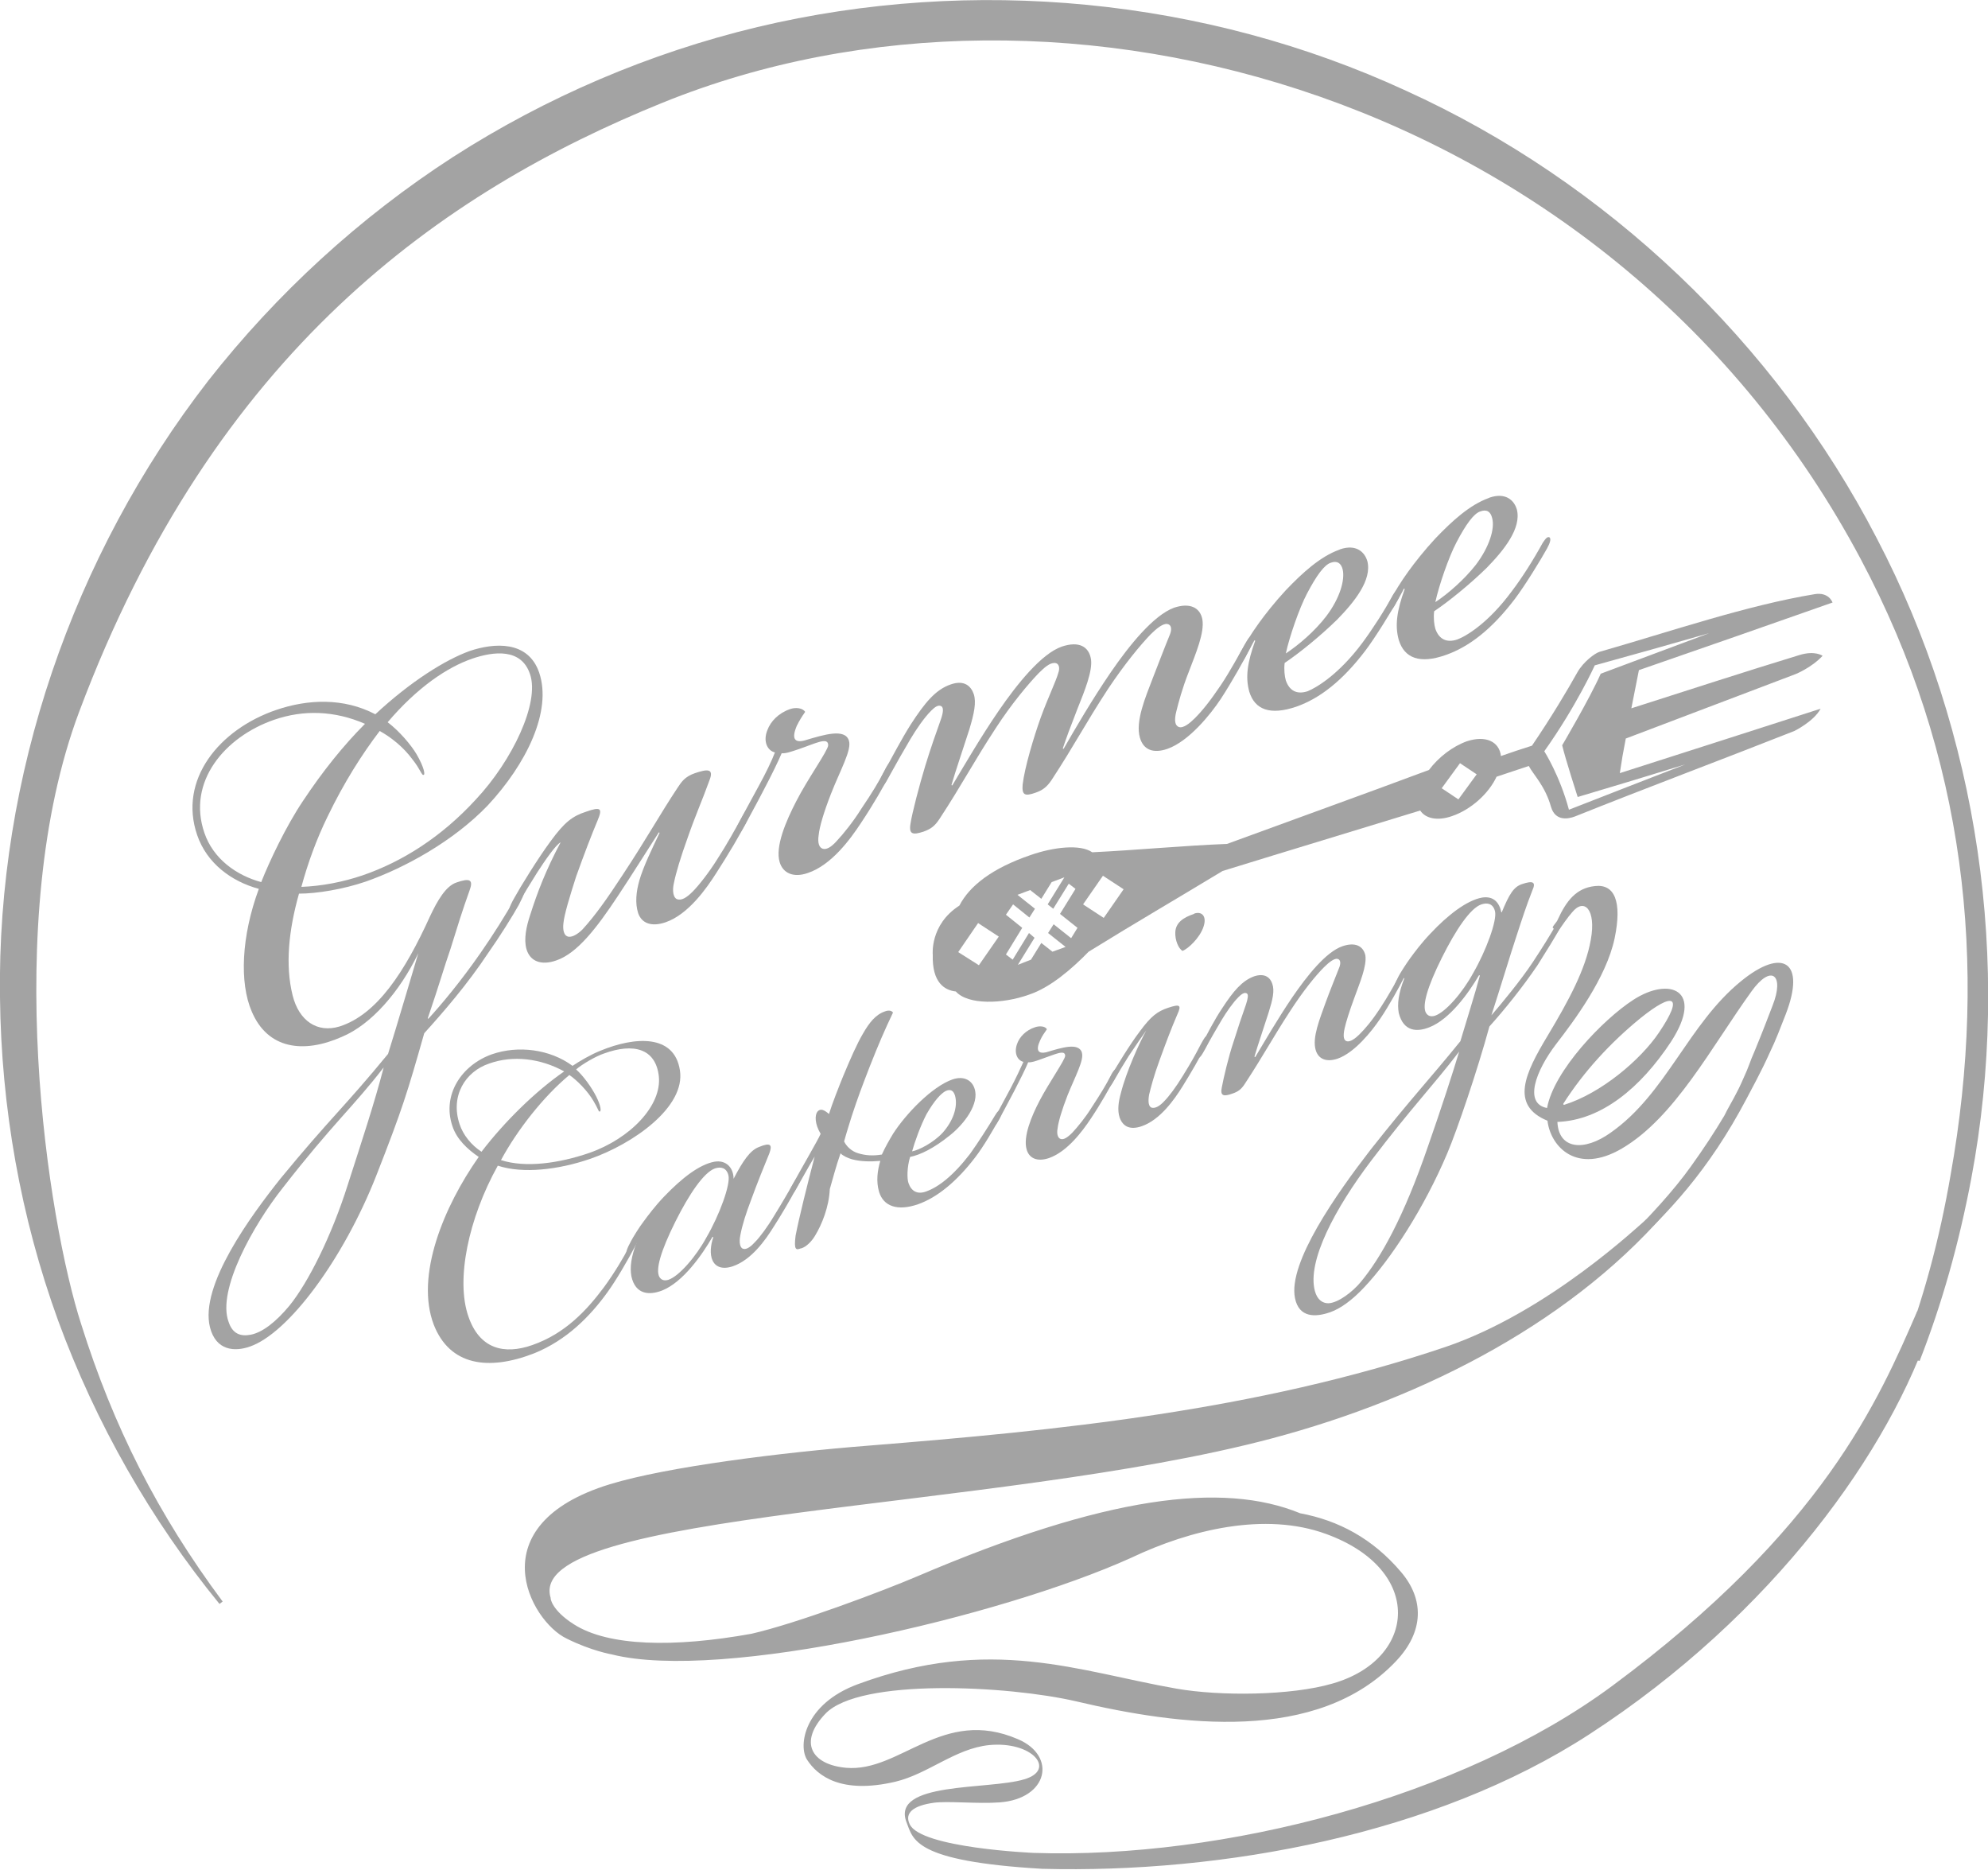
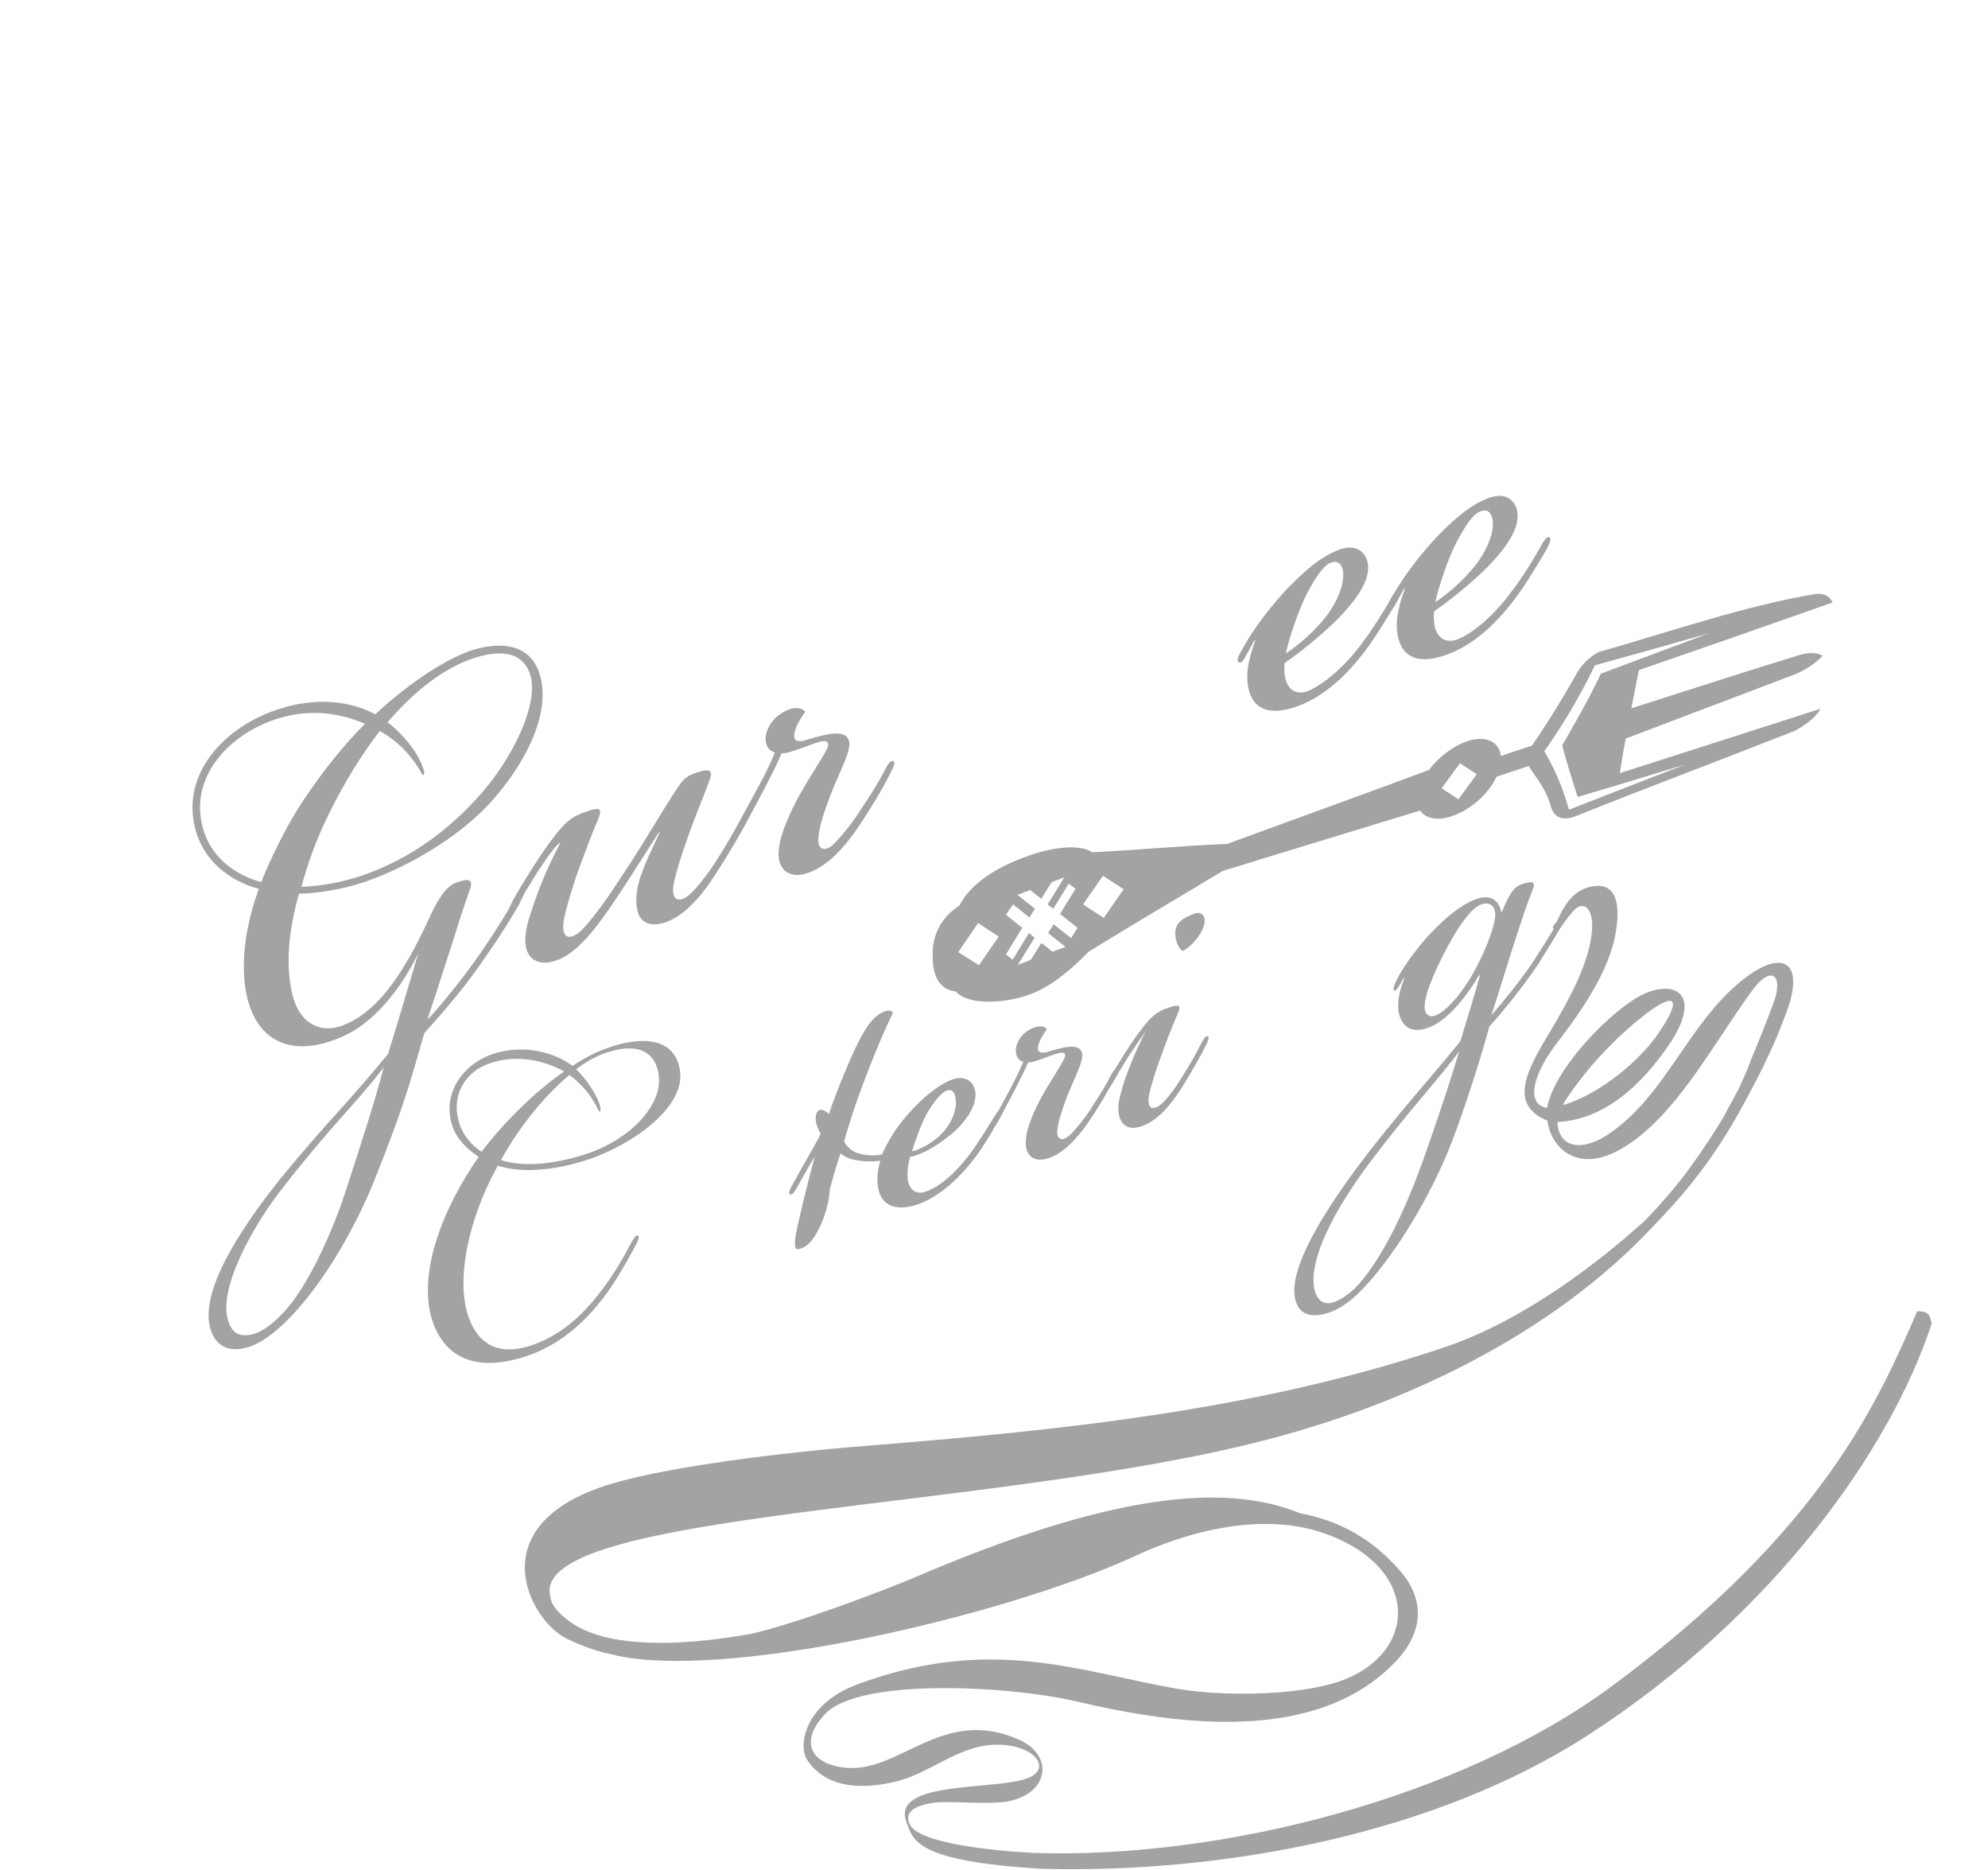
<svg xmlns="http://www.w3.org/2000/svg" width="500" height="470.2" viewBox="0 0 500 470.2" fill="none">
  <style type="text/css">
	.st0{fill:#A3A3A3;}
</style>
  <g>
    <path class="st0" d="M122.6,202.6c-8.6,8.9-20.7,15.6-30.7,19.1c-5.6,1.9-12.2,3-16.7,3c-2.6,9.2-3.5,18-1.6,25.6   c1.6,6.4,6.2,9.5,11.8,7.8c9.4-3,16.4-13.7,22.8-27.8c1.8-3.8,3.9-7.5,6.6-8.4c3.4-1.2,4.3-0.7,3.3,2c-1.8,5-3,8.9-4.8,14.7   c-1.7,4.9-2.7,8.6-5.7,17.4l0.1,0.2c3.4-3.7,8.3-9.6,13.1-16.5c3.4-4.9,6.1-9.2,8.9-14.1c0.8-1.2,1.3-2.4,2-2.1   c0.5,0.2,0.2,1.3-1.2,4c-1.5,2.7-4.8,8-7.7,12.1c-5.3,8-11.4,15-16.1,20.2c-4.3,15.1-5.4,18.8-12.1,35.9   c-8.3,21-22.1,39.6-31.8,42.9c-3.7,1.3-8.5,1.1-10-4.9c-2.6-10.5,10.3-28,17.7-37.3c12.4-15.1,16.1-18,27.1-31.4   c1.8-5.7,7.6-25.3,7.6-25.3c-4.7,9.7-11.8,17.9-19.2,21c-9.7,4.3-18.7,3.1-22.7-6.4c-3.1-7.2-2.6-18.9,1.8-30.8   c-7-1.9-13.1-6.5-15.5-13.5c-4.8-13.9,5.5-26.6,19.9-31.5c7.9-2.7,16.9-3.1,24.9,1.1c8.8-8.2,17.6-13.7,23.7-15.9   c6.2-2.1,14.7-2.7,17.5,5.4C138.9,178.8,132.4,192.1,122.6,202.6 M51.4,209.4c2.2,6.5,8,10.7,14.3,12.4c2.1-5.3,6.2-14,10.5-20.4   c4.9-7.4,10.2-14,15.6-19.4c-7.6-3.3-15.4-3.6-22.9-1C56.5,185.3,47,196.6,51.4,209.4 M71.1,298.7c-7.3,9.2-16.6,25.7-13.6,33.7   c1,3,3,3.7,5.6,3.2c2.9-0.6,6.2-3.1,9.7-7.3c4.7-5.8,10.6-17.5,14.7-30.5c3.5-10.9,6.6-20.2,9-29.4   C88.6,278.6,83.7,282.5,71.1,298.7 M118.8,165.6c-6.4,2.2-13.9,7.3-21.3,16c2.9,2.2,5.9,5.7,7.3,8.1c1.9,3.3,2.1,5,1.8,5.1   c-0.5,0.4-0.8-1.3-2.9-3.9c-2.2-3-5.3-5.5-8.2-7.1c-4.5,5.9-9,13-13.1,21.5c-2.8,5.7-5,11.8-6.6,17.7c5.1-0.2,10.4-1.2,15.4-2.9   c9.9-3.4,19.8-9.6,28.5-19.1c9.1-9.7,16.1-24.3,13.6-31.5C131.1,162.9,124.1,163.8,118.8,165.6" />
    <path class="st0" d="M135.1,219.4c-1.9,3-3.3,5.3-4.5,7.5c-1,1.7-1.5,2.5-2.2,2.3c-0.5-0.2-0.4-1.1,1-3.5c1.3-2.4,5.9-9.9,9.1-14.2   c3.5-4.8,5.5-6.3,8.9-7.4c3.7-1.3,4.2-0.9,2.9,2.2c-1.4,3.3-3.4,8.5-5.4,14.1c-1.5,4.7-3,9.5-3.2,11.8c-0.2,1.7,0.2,2.9,0.9,3.2   c0.9,0.5,2.5-0.3,3.9-1.7c3.2-3.5,6.1-7.6,10.1-13.7c6.2-9.4,9.6-15.6,13.8-21.9c1-1.5,1.8-2.8,4.4-3.7c3-1,4.9-1.3,3.6,1.9   c-1.8,5-3.5,8.7-5.5,14.5c-1.7,4.7-2.9,8.7-3.4,11.2c-0.5,2.1-0.1,3.8,0.8,4.1c1.1,0.4,2.4-0.4,3.9-1.9s4.1-4.8,6.1-8   c2.6-4,4.6-7.7,6-10.2c0.7-1.4,1.5-2.5,2-2.1c0.7,0.2-0.3,2.1-0.6,2.8c-1.4,2.9-4.5,8.1-7.6,12.9c-2.3,3.6-6.9,10.3-12.7,12.3   c-3.5,1.2-6,0.3-6.9-2.3c-0.8-2.5-0.5-5.4,0.3-8.2c1-3.5,3.2-8,5.1-12l-0.2-0.1c-2.6,4-6.9,10.9-10.3,16   c-5.3,8-10.2,14.4-15.5,16.2c-3.7,1.3-6.6,0.3-7.5-2.9c-0.7-2.5,0-5.7,0.9-8.4c1.9-6,4-11.4,7.7-18.4   C139.8,212.4,137.1,216.3,135.1,219.4" />
    <path class="st0" d="M213.5,186.2c0.8,2.3-2.2,7.5-4.5,13.4c-1.8,4.6-2.9,8.3-3.1,10.4c-0.3,1.9,0.1,3.1,1,3.4   c0.9,0.3,2.1-0.3,3.6-2c1.6-1.7,4.1-4.8,6.1-8c2.9-4.3,4.4-6.8,5.9-9.7c0.8-1.7,1.7-2.6,2.2-2.3c0.7,0.3-0.2,1.8-1.1,3.7   c-1.4,2.7-3.9,7.1-7.1,11.9c-2.7,4.1-7.4,10.5-13.3,12.5c-3.7,1.3-6.3,0-7.1-2.7c-1.2-3.9,1.6-10.4,4.2-15.4c2.8-5.5,7.9-12.6,8-14   c0-2.2-3.1-0.5-7.5,1c-1.8,0.6-3.2,1.1-4.2,1c-0.9,2.1-2.5,5.4-4.4,9c-2,3.9-3.5,6.5-4.8,9c-1.1,2-1.7,2.6-2.2,2.3   c-0.5-0.2-0.2-1.3,1-3.5c1.4-2.7,2.5-4.6,4.7-8.7c1.7-3.1,3.2-6.2,4-8.3c-2-0.5-3-2.9-1.9-5.6c0.8-2.2,2.8-4.3,5.7-5.3   c1.4-0.5,3.2-0.3,3.8,0.7c-0.9,1.3-1.4,2.1-2.1,3.5c-1.4,3.3-0.5,4.3,1.9,3.7C207.3,184.7,212.5,183.1,213.5,186.2L213.5,186.2z" />
-     <path class="st0" d="M239.1,172.1c3.4-1.2,5.1,0.4,5.8,2.4c0.7,2.1,0.1,4.9-1.1,8.9c-1.4,4.4-3.5,10.5-4.5,14l0.2,0.1   c3-5,7.1-12.1,11.7-18.8c4.6-6.7,10.7-14.3,15.8-16.1c4.4-1.5,6.9,0,7.4,3.2c0.4,3-1.6,7.9-3.4,12.4c-1.8,4.6-2.8,7.3-3.7,10   l0.2,0.1c2.8-4.9,7.3-12.6,11.9-19.3s10.7-14.3,15.9-16.2c3.9-1.3,6.5-0.1,7.1,2.9c0.6,3.4-1.7,8.7-3.4,13.2   c-1.7,4.3-2.6,7.8-3.1,9.8c-0.7,2.6-0.3,3.8,0.6,4.1c1.1,0.4,2.8-1,4-2.2c1.8-1.8,3.7-4.1,6.6-8.4c2.2-3.3,4.6-7.7,6-10.2   c0.7-1.2,1.2-2.2,1.9-1.8c0.5,0.2,0.2,1.1-0.6,2.8c-1,2.1-4.7,8.7-7.4,12.8c-2.6,3.9-8,10.6-13.4,12.5c-3.5,1.2-6,0.3-6.9-2.8   c-1.2-4.1,1.4-10.2,3.2-14.9c1.6-4.1,3-7.8,4.4-11.2c0.4-1.1,0.4-2.3-0.7-2.5s-2.8,1.2-4.2,2.6c-2.6,2.7-6.5,7.4-10.7,13.7   c-5.7,8.7-8.5,14.2-14.2,22.9c-1.2,1.8-2.3,2.6-4,3.2c-2.8,1-3.5,0.6-3.3-2c0.5-4.3,2.8-12,4.6-17c1.7-4.7,3.8-9,4.4-11.2   c0.4-1.1,0.2-2.4-1-2.4s-2.4,1-4,2.6c-2.6,2.7-6.8,7.7-10.7,13.7c-5.7,8.7-8.5,14.2-14.2,22.9c-1.2,1.8-2.1,2.5-4,3.2   c-2.5,0.8-3.8,0.9-3.3-2c0.4-2.7,2.3-9.9,3.7-14.5s2.8-8.5,3.9-11.6c0.7-2,0.7-3,0.2-3.4c-0.8-0.5-1.7,0.2-2.6,1.1   c-1.8,1.8-3.7,4.6-5.2,7.1c-1.6,2.7-3.6,6.2-5.3,9.3c-1.2,2.2-1.7,3-2.5,2.6c-0.5-0.4,0-1.6,1.5-4.3s4.1-7.7,6.4-11.3   C232.6,176.7,235.3,173.4,239.1,172.1" />
    <path class="st0" d="M342.6,161.7c2.6-3.5,5.5-8,7.8-12.2c0.8-1.2,1.2-1.6,1.7-1.4c0.5,0.4,0.1,1.5-0.6,2.8   c-1.6,2.9-5.6,9.4-8.1,12.7c-5.7,7.5-11.4,12-17.4,14.1c-6.5,2.2-10.4,0.8-11.8-3.8c-1-3.6-0.5-7.3,1.5-12.8l-0.2-0.1   c-0.4,0.7-1.7,3.1-2.4,4.4c-0.6,1-1.1,1.4-1.6,1.1c-0.5-0.4-0.1-1.4,0.4-2.3c1.6-2.9,2.7-4.7,4.7-7.5c1.5-2.1,4.1-5.4,6.8-8.3   c4.2-4.4,8.7-8.5,13.5-10.2l0.2-0.1c3.9-1.3,6.1,0.6,6.8,3c1.2,4.7-3.2,10.2-7.6,14.7c-4.3,4.2-9.5,8.4-13.2,10.9   c-0.2,1.7,0,3.4,0.3,4.4c0.9,2.6,2.8,3.6,5.5,2.7C331.1,172.9,336.7,169.6,342.6,161.7 M333.6,154.9c3.4-4.5,4.7-9.1,4.1-11.7   c-0.4-1.6-1.4-2.3-3-1.7c-1.6,0.5-3.6,3.2-6,7.8c-1.9,3.6-4.4,10.8-5.3,15C326.6,162.2,330.7,158.7,333.6,154.9" />
    <path class="st0" d="M380.2,148.7c2.6-3.4,5.5-8,7.8-12.2c0.8-1.2,1.2-1.6,1.7-1.4c0.5,0.4,0.1,1.5-0.6,2.8   c-1.6,2.9-5.6,9.4-8.1,12.7c-5.7,7.5-11.4,12-17.4,14.1c-6.5,2.3-10.4,0.8-11.8-3.8c-1-3.6-0.5-7.3,1.5-12.8l-0.2-0.1   c-0.3,0.7-1.7,3.1-2.4,4.4c-0.6,1-1.1,1.4-1.6,1.1c-0.5-0.4-0.1-1.4,0.4-2.3c1.6-2.9,2.7-4.7,4.7-7.5c1.5-2.1,4.1-5.4,6.8-8.3   c4.2-4.4,8.7-8.5,13.5-10.2l0.2-0.1c3.9-1.3,6.1,0.6,6.8,3c1.2,4.7-3.2,10.2-7.6,14.7c-4.3,4.2-9.5,8.4-13.2,10.9   c-0.2,1.7,0,3.4,0.3,4.4c0.9,2.6,2.8,3.6,5.5,2.7C368.7,160,374.3,156.7,380.2,148.7 M371.2,142c3.4-4.5,4.8-9.1,4.1-11.7   c-0.4-1.7-1.4-2.3-3-1.7c-1.6,0.5-3.6,3.2-6,7.8c-1.9,3.6-4.4,10.8-5.3,15C364.2,149.3,368.3,145.7,371.2,142" />
    <path class="st0" d="M144,268c1.8-1.2,4.5-2.8,7-3.8c8.7-3.6,18.6-4.2,20,4.9c1.5,9.3-11.9,18.6-22.6,22.3   c-7.9,2.7-16.8,3.8-23.2,1.7c-7.4,13.3-10.6,28.7-7.4,37.9c2.8,8.2,9,9.7,16.1,7.2c8.3-2.9,13.7-8.8,17.9-14.4   c2.8-3.8,5.2-7.9,6.3-10.1c1.3-2.5,1.9-3.3,2.4-3c0.4,0.2,0,1.3-0.5,2.2c-2.3,4.3-4.9,8.8-7.2,12c-4.4,6.1-10.3,12.1-18.5,15.4   c-11.6,4.5-21.2,3-25.2-7.2c-4.7-12.3,2.5-29.7,11.3-42.2c-2.8-1.9-5.5-4.4-6.6-7.7c-2.7-7.9,2.3-15.4,9.9-18.1   C130.3,262.8,138.3,263.8,144,268 M115.6,282.7c0.9,2.7,2.9,5.2,5.5,6.9c5.9-7.7,13.7-15.3,20.8-20.2c-6-3.3-12.9-4.1-18.8-2   C117,269.4,113.2,275.6,115.6,282.7 M165.7,270.6c-0.8-7-6.4-8.4-13.8-5.7c-2.1,0.7-5.5,2.7-7,4c1.8,1.6,3.9,4.5,5.1,6.9   c1.1,2.2,1.3,3.7,0.8,3.7c-0.3,0-0.4-0.8-1.5-2.6c-1.5-2.6-4.2-5.3-6.1-6.6c-6.5,5.4-13.1,13.8-17.2,21.4c6.2,2,14.6,0.8,22.2-1.8   C158.5,286.3,166.5,278,165.7,270.6" />
-     <path class="st0" d="M190.9,288.4c2.9-1.2,3.4-0.6,2.6,1.6c-1.1,2.7-3,7.3-4.7,12c-1.1,2.9-2.1,5.9-2.6,8.6c-0.4,2,0,3.2,0.7,3.4   c0.9,0.3,2.1-0.7,3-1.7c1.2-1.2,3.2-3.9,4.8-6.6c2.1-3.4,3.7-6.2,4.8-8.1c0.6-1,1.1-1.9,1.6-1.7c0.6,0.3,0.1,1.2-1,3.2   c-1.2,2.3-3.6,6.4-5.6,9.5c-2,3.2-5.5,8.2-10.2,9.8c-2.7,0.9-4.4,0.1-5.1-1.5c-0.7-1.5-0.5-3.8,0.2-5.8l-0.2-0.1   c-2.6,4.5-7.4,11.4-12.7,13.5c-3.1,1.2-6.7,1.1-7.7-3.6c-0.4-2.2-0.1-4.9,1.4-8.7l-0.2-0.1c-0.3,0.6-0.6,1.3-1.2,2.3   c-0.4,0.6-0.7,1-1.1,0.9c-0.4-0.3,0-1.4,1.1-3.4c0.3-0.6,2-3.4,3.1-4.8c1.1-1.5,2.9-3.9,5.1-6.2c4.5-4.7,8.9-8.1,12.7-8.8   c3-0.5,4.8,1.6,4.8,4.3C186.9,291.8,188.7,289.2,190.9,288.4 M169.9,307.1c-3.8,7.6-5,12.1-4.1,13.9c0.5,0.9,1.3,1.1,2.3,0.8   c2.7-0.9,7-5.9,9.6-10.7c3.2-5.5,6.1-13.3,5.5-15.6c-0.5-1.9-1.9-2.2-3.4-1.7C177,294.8,173.3,300.3,169.9,307.1" />
    <path class="st0" d="M224.6,285.1c3.2-5,9.8-11.9,15-13.7c3-1,4.9,0.4,5.5,2.3c1.3,3.8-2.6,8.9-6.1,11.7c-4.2,3.4-7.6,5-10.1,5.5   c-0.8,2.6-0.8,5.5-0.4,6.6c0.7,2,2.2,2.9,4.4,2.1c3.1-1.1,6.8-3.9,11.1-9.5c2-2.8,4.7-7,6.3-9.7c0.6-1,1-1.3,1.4-1.1   c0.4,0.3,0.2,1-0.5,2.2c-1.2,2.3-3.9,6.9-6,9.6c-4.6,6-9.5,10-14.3,11.7c-5.2,1.8-8.7,0.5-9.8-3.1c-0.8-2.7-0.4-5.4,0.3-7.8   c-2.4,0.2-4.8,0.2-7.1-0.4c-1-0.3-2.2-0.8-2.9-1.5c-1.2,3.4-2.1,7-2.7,9c-0.2,4.5-2,8.9-3.7,11.7c-0.7,1.2-2.1,2.8-3.5,3.2h-0.1   c-1.1,0.4-1.8,0.6-1.3-3.2c0.8-4.2,2.9-12.7,4.8-19.9c-1.7,2.8-3.8,6.7-4.8,8.4c-0.5,0.9-1,1.3-1.4,1.1c-0.4-0.2-0.2-1,0.5-2.2   c2-3.7,6.4-11.2,7.2-13c-1.5-2.5-1.5-4.7-0.8-5.6c0.8-0.9,1.7-0.4,2.9,0.6c0.8-2.6,2.5-6.9,3.6-9.6c1.8-4.3,3.4-8,5-10.7   c1.5-2.6,3.1-4.7,5.5-5.5c1.1-0.4,1.7-0.1,2,0.3c-2.1,4.4-3.7,8.1-5.9,13.7c-1.9,4.9-3,7.8-4.5,12.4c-0.2,0.7-1.1,3.4-1.9,6.3   c0.5,1.1,1.8,2.5,3.6,3c1.7,0.5,3.5,0.7,5.9,0.3C222.6,288.5,223.7,286.6,224.6,285.1 M237.1,284.8c2.5-2.8,3.9-6.4,3.1-9.3   c-0.4-1.3-1.1-1.7-2.3-1.2c-1.2,0.6-2.9,2.4-4.9,5.9c-1.5,2.9-2.9,6.8-3.6,9.3C231.1,289.2,234.8,287.3,237.1,284.8" />
    <path class="st0" d="M272.1,264.7c0.6,1.8-1.7,6-3.6,10.7c-1.4,3.6-2.3,6.6-2.5,8.3c-0.3,1.5,0.1,2.5,0.8,2.7   c0.7,0.2,1.6-0.3,2.9-1.6c1.3-1.4,3.3-3.8,4.9-6.4c2.3-3.5,3.5-5.5,4.7-7.8c0.6-1.3,1.3-2,1.7-1.9c0.6,0.3-0.1,1.5-0.9,3   c-1.2,2.1-3.1,5.6-5.7,9.5c-2.2,3.3-6,8.4-10.6,10c-3,1-5,0-5.6-2.2c-0.9-3.2,1.2-8.3,3.3-12.3c2.3-4.4,6.3-10.1,6.4-11.2   c0-1.7-2.5-0.4-6,0.8c-1.4,0.5-2.5,0.9-3.3,0.8c-0.7,1.7-2,4.3-3.5,7.2c-1.6,3.1-2.8,5.2-3.8,7.2c-0.9,1.6-1.3,2-1.7,1.9   c-0.4-0.2-0.2-1,0.8-2.8c1.2-2.1,2-3.7,3.8-7c1.3-2.5,2.5-5,3.2-6.6c-1.6-0.4-2.4-2.3-1.6-4.5c0.6-1.8,2.3-3.5,4.5-4.2   c1.1-0.4,2.6-0.3,3,0.5c-0.7,1-1.2,1.7-1.7,2.8c-1.2,2.6-0.4,3.4,1.5,3c4-1.2,8.1-2.5,9,0L272.1,264.7z" />
    <path class="st0" d="M283.9,265.5c-1.5,2.4-2.6,4.2-3.6,6c-0.8,1.4-1.2,2-1.7,1.9c-0.4-0.2-0.3-0.8,0.8-2.8   c1.1-1.9,4.7-7.9,7.3-11.3c2.8-3.8,4.4-5,7.1-5.9c3-1,3.4-0.7,2.3,1.7c-1.6,3.7-2.9,7.2-4.5,11.6c-1.4,3.8-2.2,6.9-2.6,8.6   c-0.3,1.8-0.1,2.9,0.6,3.2c0.9,0.3,2.1-0.4,3.2-1.6c1.2-1.2,3-3.6,4.7-6.4c2.1-3.4,3-5,4.5-7.9c0.9-1.6,1.2-2.3,1.8-2   c0.6,0.3-0.5,2.2-0.8,2.8c-1.1,2.3-3.6,6.6-5.6,9.8c-2,3.2-5.6,8.4-10.3,10c-3,1-4.7,0-5.5-2.2c-0.6-1.8-0.3-4,0.3-6.1   c1.3-5.3,4.8-13,6.4-15.8C287.7,259.9,285.5,263.1,283.9,265.5 M300.4,229.7c1.8-0.6,3.2,0.6,2.3,3.3c-0.9,2.8-3.9,5.6-5.3,6.1   c-1-0.6-1.9-2.7-1.8-4.7c0.1-2.4,2-3.7,4.7-4.6L300.4,229.7z" />
-     <path class="st0" d="M330.9,264c-0.9-3.1,1-7.7,2.5-11.9c1.2-3.3,2.5-6.4,3.5-9c0.3-0.9,0.3-1.8-0.5-2s-2.2,0.9-3.4,2.1   c-2.1,2.1-5.2,5.9-8.5,11c-4.5,6.9-6.8,11.3-11.4,18.3c-0.9,1.4-1.7,2-3.2,2.5c-2,0.7-3.1,0.7-2.6-1.6c0.4-2.2,1.7-7.8,3-11.6   c0.8-2.6,2.2-6.8,3.1-9.3c0.5-1.6,0.6-2.4,0.2-2.7c-0.6-0.4-1.4,0.2-2.1,0.9c-1.4,1.4-3,3.7-4.2,5.7c-1.3,2.2-2.9,4.9-4.2,7.4   c-1,1.8-1.4,2.4-2,2.1c-0.4-0.3,0-1.3,1.2-3.4c1.1-2.1,3.2-6.2,5.1-9c2.8-4.3,5-6.9,8-8c2.7-0.9,4.1,0.3,4.6,1.9   c0.6,1.7,0.1,3.9-0.9,7.1c-1.1,3.5-2.8,8.4-3.6,11.2l0.2,0.1c2.4-4,5.7-9.7,9.3-15c3.7-5.4,8.5-11.5,12.7-12.9c3-1,5.1-0.2,5.7,2.3   c0.4,2.7-1.4,6.9-2.7,10.5c-1.3,3.5-2.2,6.4-2.5,7.8c-0.5,2.2-0.2,3.1,0.5,3.3c0.9,0.3,2.3-0.8,3.2-1.7c1.4-1.4,3-3.2,5.3-6.7   c1.8-2.7,3.7-6.2,4.8-8.1c0.8-1.4,1.2-1.7,1.5-1.5c0.4,0.2,0.1,0.9-0.5,2.2c-0.8,1.7-3.7,7-5.9,10.2c-2.1,3.1-6.4,8.5-10.7,10   C333.7,267.1,331.6,266.4,330.9,264" />
    <path class="st0" d="M372.7,225.7c3-0.5,4.4,1.3,4.9,3.7h0.1c1.9-4.6,3-6.4,5.1-7.1c2.7-0.9,3.6-0.6,2.6,1.6   c-1.5,3.8-2.6,7.2-4.1,11.8c-1.3,3.9-3.9,12.5-6.2,19.6c2.5-2.9,7.4-8.8,10.5-13.5c2.3-3.5,4.2-6.5,6.3-10.2   c0.5-0.9,1.1-1.5,1.4-1.3c0.6,0.3-0.2,1.7-0.7,2.6c-1.4,2.7-3.6,6.1-5.9,9.8c-3.8,5.6-8.4,11.3-12.1,15.4c-3,11-8.1,26-10.6,31.9   c-5.8,13.7-14.1,26.5-20.9,33.7c-3,3.2-6,5.4-8.7,6.3c-3.5,1.2-7.7,1.4-8.7-3.6c-1.8-8.9,10.5-26.3,19-37.3   c10.1-12.8,15-17.9,22.6-27.3c1.3-4.4,3.8-12.3,4.9-16.5l-0.2-0.1c-2.7,4.6-7.4,11.1-12.5,13.1c-3,1.2-6.5,1.2-7.7-3.6   c-0.4-2.2-0.1-4.9,1.4-8.7l-0.2-0.1c-0.3,0.6-0.7,1.3-1.3,2.3c-0.4,0.6-0.7,1-1.1,0.9c-0.4-0.3,0.2-1.8,1.2-3.7   c0.3-0.6,1.8-3,2.9-4.5s2.8-3.8,5.1-6.2C364.1,230.1,368.9,226.4,372.7,225.7 M344.9,291.8c-9.1,12-16.2,25.3-14.2,32.8   c0.6,2.2,1.9,3.1,3.4,3.1c2.5-0.1,6.1-2.9,8.1-5.3c5-6,10.8-16.2,17-34.3c3.2-9.1,6.3-18.7,7.8-23.7   C360.6,272.8,355,278.5,344.9,291.8 M362.7,240.7c-3.8,7.6-5,12.1-4.1,13.9c0.5,0.9,1.3,1.1,2.3,0.8c2.7-0.9,7-5.9,9.6-10.7   c3.2-5.5,6.1-13.3,5.5-15.6c-0.5-1.9-1.9-2.2-3.4-1.7C369.8,228.3,366.1,233.9,362.7,240.7" />
    <path class="st0" d="M439.2,276.4c1.2-2.3,3.8-7,5.9-11.7c1.6-3.3,2.7-6.3,4-9.6c5.2-13.4-0.8-16.9-11.2-8.4   c-13.3,10.8-18.8,28.3-32.8,38.1c-6.7,4.8-13.1,4.2-13.4-2.7c11-0.4,20.9-8.5,28.6-20.2c8.4-13-0.4-16.4-9.5-10.5   c-7.6,4.9-20,17.8-21.7,27.2c-5.9-1.1-2.9-9.3,2.3-16.1c4.4-5.7,12.6-16.6,14.7-26.6c1.9-9.2,0-13.7-5-13.1   c-4.6,0.5-7.1,3.6-9.3,8.4c-0.2,0.6-1.1,1.4-1.3,2c0.5,0.5,0.6,1,1,1.5c1.3-1.9,2.9-4.2,3.9-5.3c3-3.7,6.1-0.8,4.7,6.9   c-1.3,7.4-5.5,15.2-10.9,24.2c-5.6,9.3-9.5,17.4,0,21.3c0.8,6.6,7.4,13.6,18.7,7c13.3-7.8,22.5-25.5,32.6-39.5c5-7,8.4-4.2,5.3,3.6   c-1,2.6-2.4,6.3-4.5,11.4l-0.8,1.9c-0.4,1.1-0.8,2.1-1.2,3.1c-0.9,2.1-1.8,4.1-2.5,5.4c-1,2-2.3,4.1-3.1,5.8   c-2.5,4.2-5.2,8.3-8.5,12.9c-4,5.6-10.5,12.9-17.7,19.7c0.3,0.7,0.6,1.4,0.9,2.1C419.5,305.3,429.8,294.2,439.2,276.4 M412.6,256   c8.2-6.6,11.1-5.9,4.6,3.7c-4.6,6.8-14.5,15.2-23.8,18.1c-0.1,0-0.3-0.1-0.2-0.3C398.3,269.5,405,262.2,412.6,256" />
-     <path class="st0" d="M495.8,296.3c10.2-54.2,1.9-111.9-23.8-161c-25.5-49.2-67.8-89.5-118.4-112.5C303.1-0.5,244.7-6.1,190.5,6.8   c-27.1,6.5-53.1,17.6-76.6,32.7C90.4,54.7,69.6,73.8,52.4,95.7C18.2,139.8-0.8,195.4,0,250.8c0.3,27.7,5.2,55.3,14.6,81.2   c9.5,25.9,23.3,50.1,40.6,71.3l0.8-0.6c-16.3-21.9-27.5-44-35.6-69.8C12.1,307.2,0.1,231.8,19.9,179   c34-90.7,91.3-130.7,146.8-153.2C267.5-15,406.1,24.3,468,140.6c26.3,49.4,32.1,101.6,22.6,154.8c-2.8,16.3-6.9,31.4-12.4,45.7   c1.5,0.4,3,0.7,4.6,1.1C488.4,327.9,492.7,312.7,495.8,296.3" />
    <path class="st0" d="M482.2,329.7c-9.7,22.3-23.6,54.9-76.7,94.2c-37.8,28-97.9,43.6-145.5,42c0,0-28.4-1.2-31.2-7.2   c-1.4-2.9,1-4.7,6-5.4c3.5-0.5,11.1,0.3,16.6-0.1c12.2-0.9,14.5-11.7,4.6-15.9c-19-8.2-29.6,8.4-43.2,7.2c-8.8-0.8-12-6.5-5.2-13.6   c8.6-9,45.9-7.1,63.1-3.1c25.9,6.1,60.7,10.7,80.4-10.1c7.2-7.6,7-15.7,1.3-22.4c-7.2-8.5-15.8-13-25.4-14.8   c-19.5-8-48.9-4.4-96.4,15.9c-8.7,3.7-30.2,11.8-41.6,14.4c-19.4,3.5-36,3.2-44.7-2.4c-5.5-3.5-5.9-6.5-5.8-6.6   c-6.9-22,112.1-21.7,181.3-40.1c38.8-10.3,76.9-29.9,101.4-59.5c3.2-2.6-6.5,5.2-7.1,4.4c-1.5,1.1-24.4,23.2-50.6,32.1   c-47.7,16.1-97.8,21-145.1,24.8c-21.7,1.7-50.6,5.3-65,9.7c-33.3,10.2-20.1,34.4-10.9,38.8c6.2,3.1,11.4,4,11.4,4   c27.5,6.9,97.6-9.4,130.6-24.3c14.9-7.1,33.7-11.6,49-6c24.8,9,22.9,31.5,1.7,37.6c-10.6,3.1-28.4,3.2-39.3,1.3   c-24.6-4.3-46.7-13.5-80.2-1.1c-13.5,5-15,15.5-12.7,19c2.6,4,8.5,8.7,22.2,5.5c8.3-2,15-8.3,23.5-9.2c10.9-1.1,17.1,6.2,8.9,8.6   c-8.9,2.7-33.6,0.5-29.6,10.8c1.7,4.3,1.7,9.8,34.1,11.7c45.4,1.2,98.8-8.6,137.6-33.8c46.4-30.1,75.9-71.8,86.2-103.5   C485.2,331.8,486.1,329.7,482.2,329.7" />
    <path class="st0" d="M259.3,241.3l2.6-4.2l2.8,2.2l3.3-1.2l-4.4-3.5l1.4-2.2l4.4,3.5l1.6-2.6l-4.4-3.5l3.9-6.3l-1.7-1.3l-3.9,6.3   l-1.4-1.1l4.2-6.8l-3.2,1.2l-2.6,4.2l-2.8-2.2l-3.2,1.2l4.4,3.5l-1.4,2.2l-4.1-3.3L253,230l4.1,3.3L253,240l1.7,1.3l4.1-6.7   l1.4,1.2l-4.2,6.8L259.3,241.3z M282.6,223.6l-5.2-3.4l-5,7.2l5.2,3.4L282.6,223.6z M371.4,194.7l-4.2-2.8l-4.6,6.3l4.2,2.8   L371.4,194.7z M394.6,203.6c11.7-4.6,17.5-6.8,29.3-11.4c-10.8,3.3-16.3,5-27.1,8.2c0,0-3.1-9.6-3.9-13c0,0,6.9-11.7,9.7-18   c10.9-4.1,16.4-6.1,27.3-10.2c-11.5,3.3-17.3,4.9-28.8,8.1c0,0-4.6,10.2-12.7,21.6C388.4,188.9,392.3,195,394.6,203.6 M241,239.4   l5.2,3.3l5-7.2l-5.2-3.4L241,239.4z M240.4,249.3c-2.8-0.3-6-2.2-5.8-9.2c0,0-0.8-7.6,6.7-12.4c2.5-4.9,8.2-9.4,17.9-12.7   c5.7-2,12.5-2.8,15.5-0.7c10.6-0.5,23.3-1.7,33.9-2.1c16.9-6.2,33.9-12.3,50.8-18.6c2.4-3.2,5.9-5.9,9.5-7.2   c4.8-1.6,8.2,0.1,8.6,3.7c3.1-1.1,4.7-1.6,7.8-2.6c4.9-7.2,9-14.1,11.4-18.4c1.5-2.7,4.5-4.9,5.6-5.2c18.1-5.2,37.1-11.7,54.1-14.5   c3.6-0.6,4.5,2.1,4.5,2.1c-16.2,5.7-32.5,11.4-48.7,17l-1.9,9.6c14.1-4.5,28.2-9.1,42.3-13.4c3.9-1.2,5.8,0.2,5.8,0.2   c-2.8,3-6.8,4.6-6.8,4.6c-14.2,5.4-28.5,10.8-42.7,16.2c-0.7,3.6-1,5.3-1.5,8.7c16.2-5.2,34.4-11,50.5-16.2   c-1.7,3.2-6.6,5.6-6.6,5.6c-17.7,7-37.5,14.4-55.2,21.5c-1.6,0.6-4.9,1.3-6-2.4c-1.5-5.3-4.3-7.9-5.6-10.3   c-3.2,1.1-4.9,1.6-8.1,2.7c-2,4.3-6.5,8.3-11.2,9.9c-3.7,1.3-6.7,0.6-8-1.4c-16.6,5.1-33.2,10.1-49.7,15.2   c-12.4,7.5-21.4,12.7-33.7,20.3c-4.2,4.3-9.6,9-15,10.8C252.1,252.5,243.4,252.7,240.4,249.3" />
  </g>
</svg>